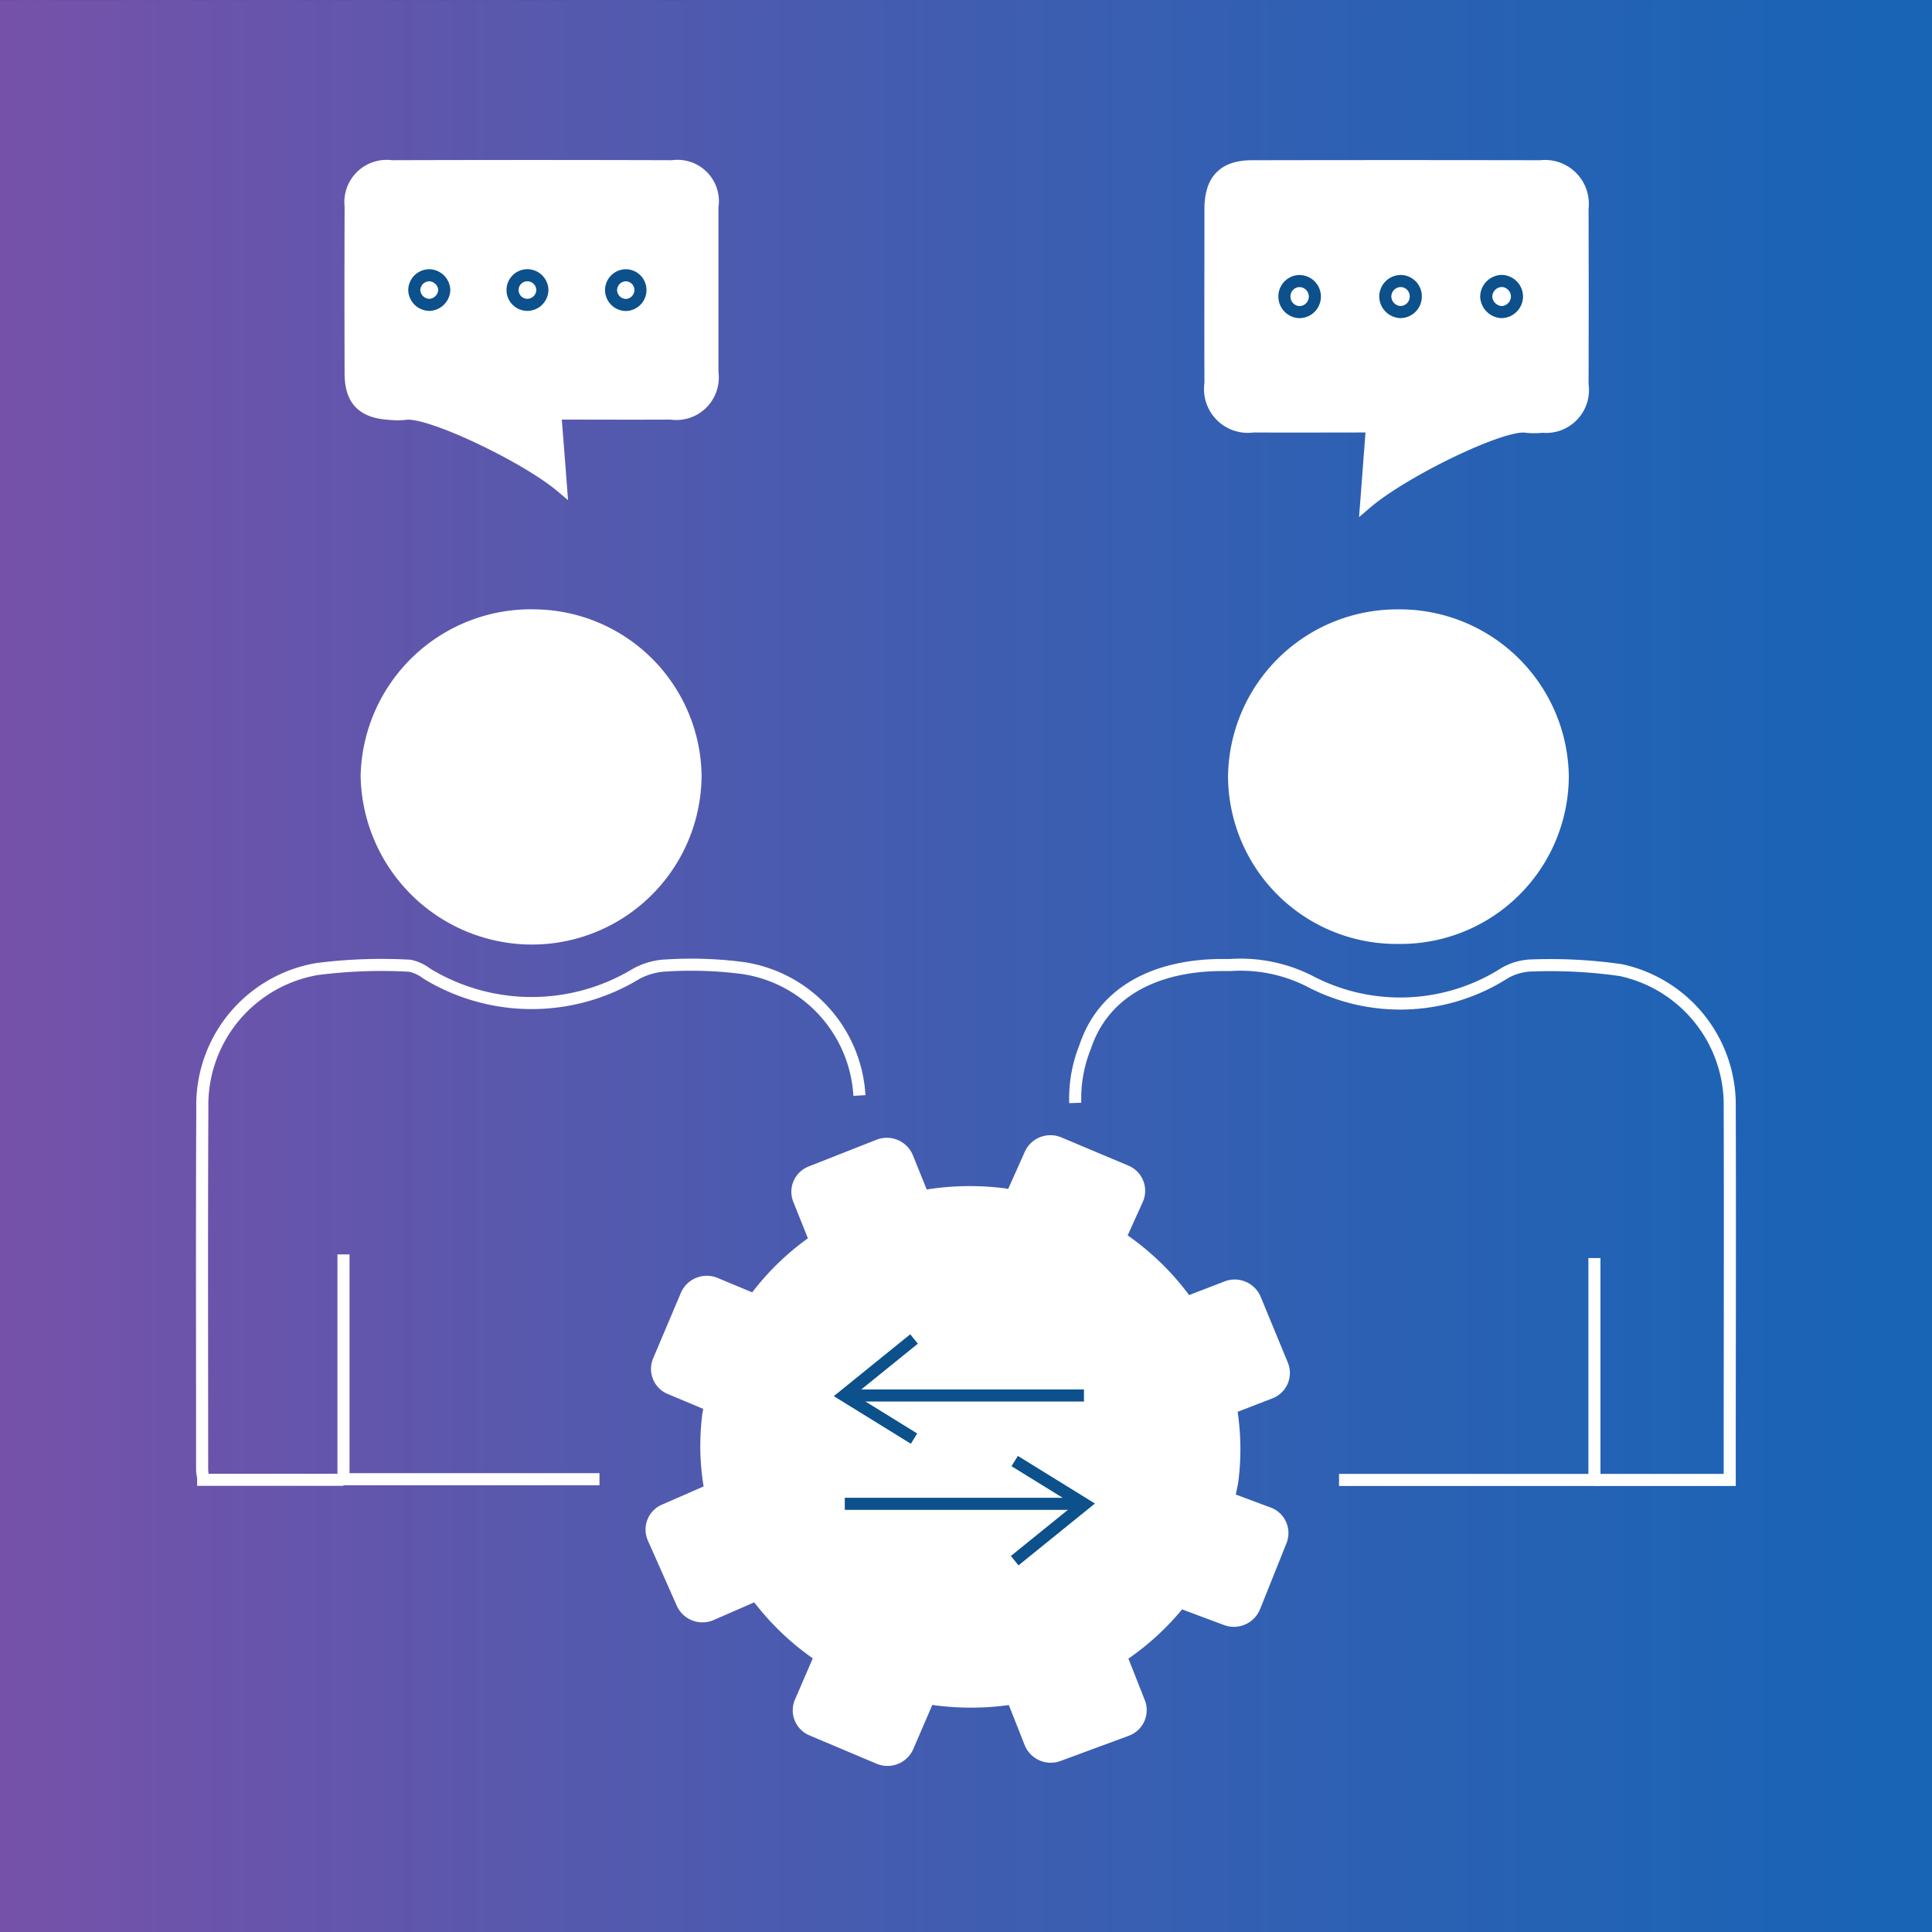
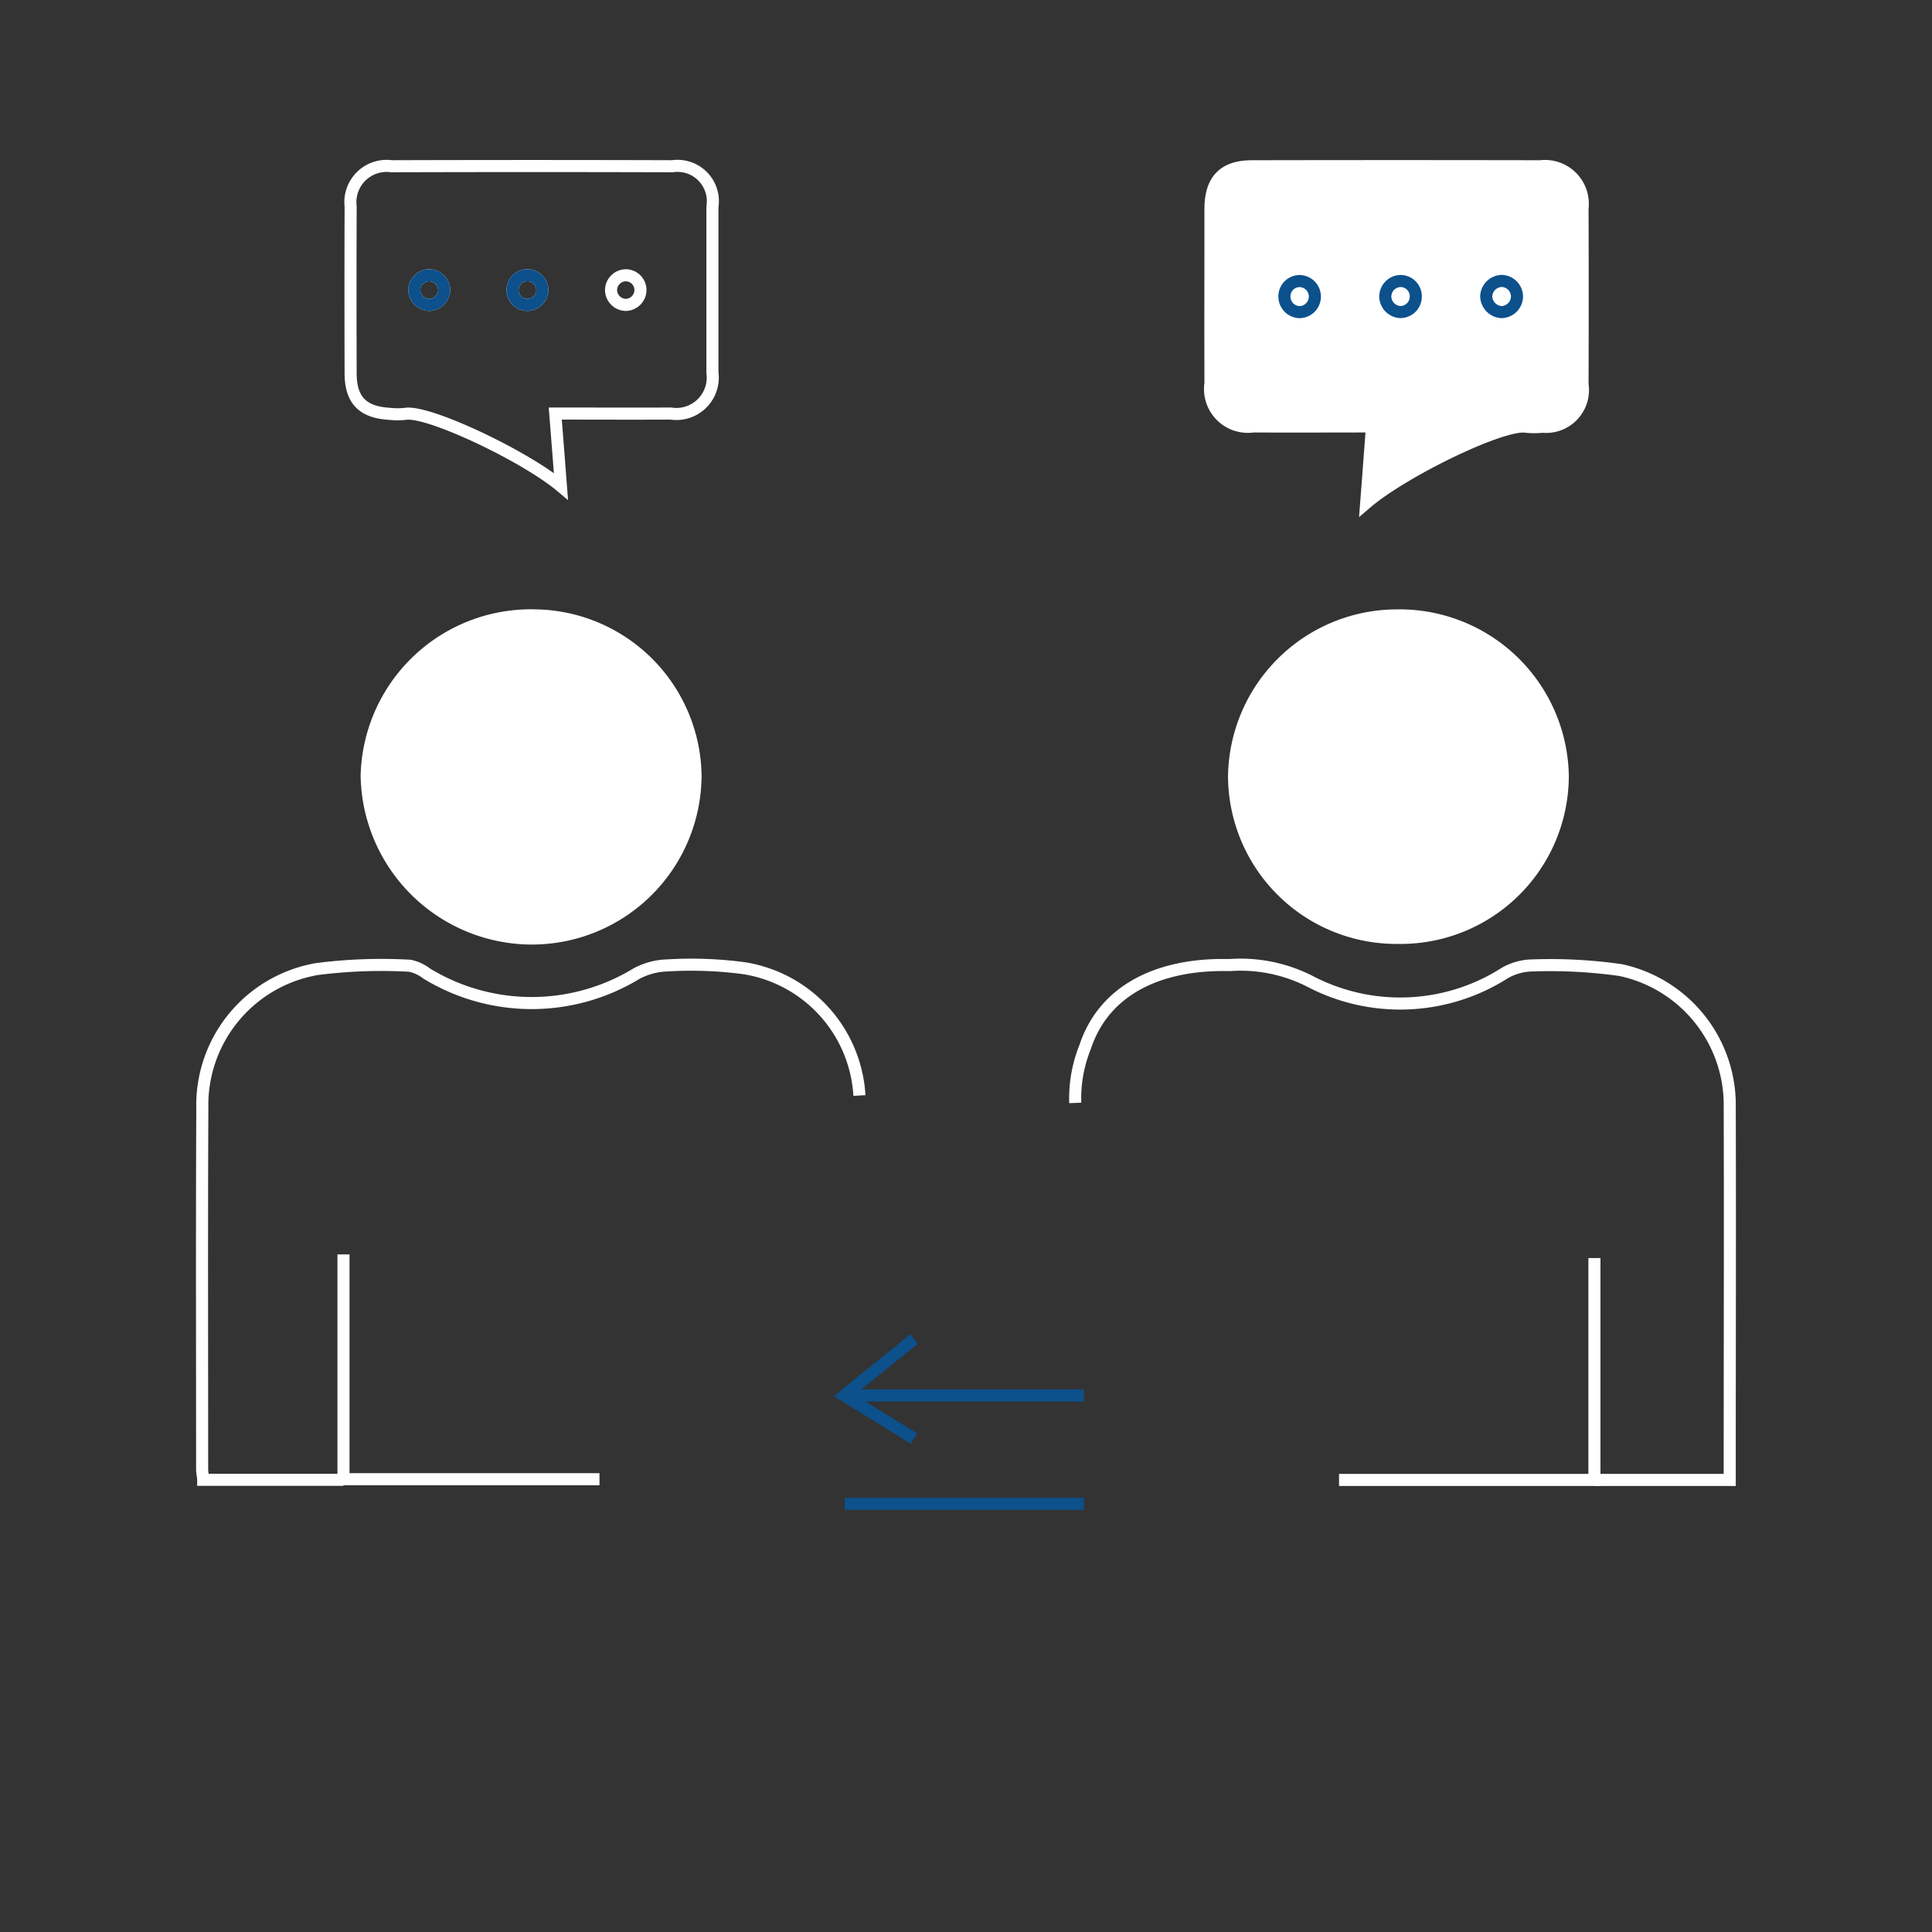
<svg xmlns="http://www.w3.org/2000/svg" width="80" height="80" viewBox="0 0 80 80">
  <rect x="0" y="0" width="80" height="80" fill="#333333" stroke="none" />
  <defs>
    <clipPath id="clip-path">
-       <path id="Path_16332" data-name="Path 16332" d="M0,60.154H80v-80H0Z" transform="translate(0 19.842)" fill="none" />
-     </clipPath>
+       </clipPath>
    <linearGradient id="linear-gradient" x1="-0.002" y1="1.016" x2="1.002" y2="1.016" gradientUnits="objectBoundingBox">
      <stop offset="0" stop-color="#7751a9" />
      <stop offset="0.1" stop-color="#6c54ab" />
      <stop offset="0.2" stop-color="#6156ac" />
      <stop offset="0.3" stop-color="#5559ae" />
      <stop offset="0.4" stop-color="#4b5baf" />
      <stop offset="0.5" stop-color="#405db0" />
      <stop offset="0.6" stop-color="#375fb2" />
      <stop offset="0.7" stop-color="#2d60b3" />
      <stop offset="0.8" stop-color="#2562b4" />
      <stop offset="0.9" stop-color="#1e63b5" />
      <stop offset="1" stop-color="#1864b5" />
    </linearGradient>
    <clipPath id="clip-path-2">
      <path id="Path_16348" data-name="Path 16348" d="M0,60.157H80v-80H0Z" transform="translate(0 19.843)" fill="none" />
    </clipPath>
  </defs>
  <g id="Group_153246" data-name="Group 153246" transform="translate(0 19.843)">
    <g id="Group_153248" data-name="Group 153248" transform="translate(0 -19.839)" clip-path="url(#clip-path)">
      <g id="Group_153247" data-name="Group 153247" transform="translate(0 -0.002)">
        <path id="Path_16331" data-name="Path 16331" d="M.037-20.153h80v80h-80Z" transform="translate(-0.037 20.153)" fill="url(#linear-gradient)" />
      </g>
    </g>
    <g id="Group_153264" data-name="Group 153264" transform="translate(0 -19.843)" clip-path="url(#clip-path-2)">
      <g id="Group_153249" data-name="Group 153249" transform="translate(55.447 52.093)">
        <path id="Path_16333" data-name="Path 16333" d="M7.952,0V9.188H-2.623" transform="translate(2.623)" fill="none" stroke="#fff" stroke-width="0.5" />
      </g>
      <g id="Group_153250" data-name="Group 153250" transform="translate(44.524 39.95)">
        <path id="Path_16334" data-name="Path 16334" d="M0,4.3A5.692,5.692,0,0,1,.407,1.99c.782-2.367,3-3.362,5.548-3.4.153,0,.306,0,.46,0a6.318,6.318,0,0,1,3.3.673,8.054,8.054,0,0,0,8.079-.347,2.379,2.379,0,0,1,1.157-.31,20.593,20.593,0,0,1,3.637.194A5.714,5.714,0,0,1,27.1,4.24c.016,5.068,0,10.14,0,15.207v.464H21.5" transform="translate(0 1.42)" fill="none" stroke="#fff" stroke-width="0.5" />
      </g>
      <g id="Group_153251" data-name="Group 153251" transform="translate(8.368 39.954)">
        <path id="Path_16335" data-name="Path 16335" d="M4.4,16.033s-5.806,0-5.806,0c0-.141-.044-.282-.044-.427,0-4.983-.016-9.966.008-14.949A5.716,5.716,0,0,1,3.31-5.117a20.954,20.954,0,0,1,3.838-.137,1.727,1.727,0,0,1,.7.323,8.343,8.343,0,0,0,8.668.016,2.836,2.836,0,0,1,1.278-.351,16.477,16.477,0,0,1,3.189.113A5.672,5.672,0,0,1,25.767.12" transform="translate(1.452 5.289)" fill="none" stroke="#fff" stroke-width="0.5" />
      </g>
      <g id="Group_153252" data-name="Group 153252" transform="translate(14.224 51.942)">
        <path id="Path_16336" data-name="Path 16336" d="M7.97,7h-10.6V-1.99c0-.1,0-.214,0-.319" transform="translate(2.629 2.309)" fill="none" stroke="#fff" stroke-width="0.5" />
      </g>
      <g id="Group_153253" data-name="Group 153253" transform="translate(50.85 25.233)">
        <path id="Path_16337" data-name="Path 16337" d="M5.3,10.417A6.974,6.974,0,0,1-1.749,3.49,7.005,7.005,0,0,1,5.246-3.436a7.009,7.009,0,0,1,7.116,6.874A6.966,6.966,0,0,1,5.3,10.417" transform="translate(1.749 3.436)" fill="#fff" />
      </g>
      <g id="Group_153254" data-name="Group 153254" transform="translate(14.931 25.231)">
        <path id="Path_16338" data-name="Path 16338" d="M10.617,5.245A7.029,7.029,0,0,1,3.2,12.14,7.106,7.106,0,0,1-3.5,5.161a7.053,7.053,0,0,1,7.245-6.89,6.984,6.984,0,0,1,6.874,6.975" transform="translate(3.502 1.73)" fill="#fff" />
      </g>
      <g id="Group_153255" data-name="Group 153255" transform="translate(14.513 6.875)">
-         <path id="Path_16339" data-name="Path 16339" d="M6.553,9.972c-1.5-1.258-5.5-3.153-6.439-3a2.947,2.947,0,0,1-.653,0C-1.66,6.908-2.151,6.4-2.155,5.307q-.012-3.465,0-6.926A1.5,1.5,0,0,1-.458-3.28q5.812-.018,11.623,0A1.464,1.464,0,0,1,12.826-1.6q0,3.435,0,6.862A1.508,1.508,0,0,1,11.1,6.96c-1.564.008-3.125,0-4.782,0,.113,1.443.113,1.431.234,3.012" transform="translate(2.161 3.289)" fill="#fff" />
-       </g>
+         </g>
      <g id="Group_153256" data-name="Group 153256" transform="translate(14.513 6.875)">
        <path id="Path_16340" data-name="Path 16340" d="M6.553,9.972c-1.5-1.258-5.5-3.153-6.439-3a2.947,2.947,0,0,1-.653,0C-1.66,6.908-2.151,6.4-2.155,5.307q-.012-3.465,0-6.926A1.5,1.5,0,0,1-.458-3.28q5.812-.018,11.623,0A1.464,1.464,0,0,1,12.826-1.6q0,3.435,0,6.862A1.508,1.508,0,0,1,11.1,6.96c-1.564.008-3.125,0-4.782,0C6.432,8.4,6.432,8.391,6.553,9.972Z" transform="translate(2.161 3.289)" fill="none" stroke="#fff" stroke-width="0.5" />
      </g>
      <g id="Group_153257" data-name="Group 153257" transform="translate(21.233 11.397)">
        <path id="Path_16341" data-name="Path 16341" d="M.922.461A.625.625,0,0,0,.3-.152a.613.613,0,0,0,0,1.226A.628.628,0,0,0,.922.461Z" transform="translate(0.304 0.152)" fill="none" stroke="#fff" stroke-width="0.5" />
      </g>
      <g id="Group_153258" data-name="Group 153258" transform="translate(17.154 11.398)">
        <path id="Path_16342" data-name="Path 16342" d="M.934.458A.637.637,0,0,0,.3-.151.627.627,0,0,0-.308.466a.636.636,0,0,0,.625.609A.642.642,0,0,0,.934.458Z" transform="translate(0.308 0.151)" fill="none" stroke="#fff" stroke-width="0.5" />
      </g>
      <g id="Group_153259" data-name="Group 153259" transform="translate(25.301 11.399)">
        <path id="Path_16343" data-name="Path 16343" d="M.916.473a.61.61,0,0,0-.6-.629A.617.617,0,0,0-.3.457a.622.622,0,0,0,.621.613A.62.62,0,0,0,.916.473Z" transform="translate(0.302 0.156)" fill="none" stroke="#fff" stroke-width="0.5" />
      </g>
      <g id="Group_153260" data-name="Group 153260" transform="translate(21.233 11.397)">
        <path id="Path_16344" data-name="Path 16344" d="M.922.461A.628.628,0,0,1,.3,1.074.613.613,0,0,1,.3-.152.625.625,0,0,1,.922.461Z" transform="translate(0.304 0.152)" fill="none" stroke="#0c508c" stroke-width="0.5" />
      </g>
      <g id="Group_153261" data-name="Group 153261" transform="translate(17.154 11.398)">
        <path id="Path_16345" data-name="Path 16345" d="M.934.458a.642.642,0,0,1-.617.617A.636.636,0,0,1-.308.466.627.627,0,0,1,.3-.151.637.637,0,0,1,.934.458Z" transform="translate(0.308 0.151)" fill="none" stroke="#0c508c" stroke-width="0.5" />
      </g>
      <g id="Group_153262" data-name="Group 153262" transform="translate(25.301 11.399)">
-         <path id="Path_16346" data-name="Path 16346" d="M.916.473a.62.62,0,0,1-.6.6A.622.622,0,0,1-.3.457.617.617,0,0,1,.319-.156.61.61,0,0,1,.916.473Z" transform="translate(0.302 0.156)" fill="none" stroke="#0c508c" stroke-width="0.5" />
-       </g>
+         </g>
      <g id="Group_153263" data-name="Group 153263" transform="translate(26.726 47.006)">
-         <path id="Path_16347" data-name="Path 16347" d="M19.465,11.593l-1.439-.536c.036-.2.085-.387.109-.585A10.466,10.466,0,0,0,18.1,7.63l1.439-.556A1.127,1.127,0,0,0,20.183,5.6L19.054,2.865a1.165,1.165,0,0,0-1.508-.629l-1.455.56A11.056,11.056,0,0,0,13.547.325l.633-1.4a1.13,1.13,0,0,0-.609-1.492L10.805-3.731a1.163,1.163,0,0,0-1.52.6L8.6-1.6c-.056-.008-.109-.02-.165-.028a11.528,11.528,0,0,0-3.209.052L4.649-3.005a1.168,1.168,0,0,0-1.508-.629l-2.79,1.1A1.125,1.125,0,0,0-.294-1.054l.6,1.5A10.932,10.932,0,0,0-2,2.684l-1.439-.6a1.17,1.17,0,0,0-1.512.613L-6.1,5.413A1.124,1.124,0,0,0-5.479,6.9l1.451.609c-.008.065-.028.129-.036.2a10.443,10.443,0,0,0,.052,3.012l-1.709.746a1.125,1.125,0,0,0-.6,1.492l1.2,2.705a1.165,1.165,0,0,0,1.524.589l1.681-.734A11.087,11.087,0,0,0,.508,17.838l-.734,1.7a1.124,1.124,0,0,0,.6,1.492L3.145,22.2a1.167,1.167,0,0,0,1.52-.593l.794-1.842c.06.008.121.024.185.028a11.532,11.532,0,0,0,2.983-.02l.653,1.653a1.165,1.165,0,0,0,1.492.661l2.814-1.04a1.13,1.13,0,0,0,.677-1.463l-.685-1.734A10.925,10.925,0,0,0,15.8,15.811l1.726.645a1.169,1.169,0,0,0,1.5-.645l1.1-2.746a1.128,1.128,0,0,0-.657-1.472" transform="translate(6.421 3.824)" fill="#fff" />
-       </g>
+         </g>
    </g>
    <g id="Group_153265" data-name="Group 153265" transform="translate(34.957 35.602)">
      <path id="Path_16349" data-name="Path 16349" d="M2.169,0-.722,2.339,2.169,4.125" transform="translate(0.722)" fill="none" stroke="#0c508c" stroke-width="0.5" />
    </g>
    <g id="Group_153266" data-name="Group 153266" transform="translate(34.98 37.941)">
      <path id="Path_16350" data-name="Path 16350" d="M7.431,0h-9.9" transform="translate(2.473)" fill="none" stroke="#0c508c" stroke-width="0.5" />
    </g>
    <g id="Group_153267" data-name="Group 153267" transform="translate(42.016 40.656)">
-       <path id="Path_16351" data-name="Path 16351" d="M0,3.095,2.891.756,0-1.03" transform="translate(0 1.03)" fill="none" stroke="#0c508c" stroke-width="0.5" />
-     </g>
+       </g>
    <g id="Group_153268" data-name="Group 153268" transform="translate(34.981 42.427)">
      <path id="Path_16352" data-name="Path 16352" d="M0,0H9.9" fill="none" stroke="#0c508c" stroke-width="0.5" />
    </g>
    <g id="Group_153277" data-name="Group 153277" transform="translate(0 -19.843)" clip-path="url(#clip-path-2)">
      <g id="Group_153269" data-name="Group 153269" transform="translate(50.119 6.876)">
        <path id="Path_16353" data-name="Path 16353" d="M5.033,8.108c-1.7,0-3.31.008-4.919,0a1.565,1.565,0,0,1-1.77-1.786c-.008-2.407,0-4.81,0-7.217,0-1.189.54-1.766,1.705-1.77q5.981-.012,11.958,0A1.565,1.565,0,0,1,13.75-.919q.012,3.641,0,7.285A1.527,1.527,0,0,1,12.089,8.12a3.129,3.129,0,0,1-.673,0c-.968-.157-5.076,1.834-6.624,3.161.129-1.661.125-1.649.242-3.169" transform="translate(1.66 2.674)" fill="#fff" />
      </g>
      <g id="Group_153270" data-name="Group 153270" transform="translate(50.119 6.876)">
        <path id="Path_16354" data-name="Path 16354" d="M5.033,8.108c-1.7,0-3.31.008-4.919,0a1.565,1.565,0,0,1-1.77-1.786c-.008-2.407,0-4.81,0-7.217,0-1.189.54-1.766,1.705-1.77q5.981-.012,11.958,0A1.565,1.565,0,0,1,13.75-.919q.012,3.641,0,7.285A1.527,1.527,0,0,1,12.089,8.12a3.129,3.129,0,0,1-.673,0c-.968-.157-5.076,1.834-6.624,3.161C4.92,9.616,4.916,9.628,5.033,8.108Z" transform="translate(1.66 2.674)" fill="none" stroke="#fff" stroke-width="0.5" />
      </g>
      <g id="Group_153271" data-name="Group 153271" transform="translate(57.363 11.634)">
        <path id="Path_16355" data-name="Path 16355" d="M.482.97A.645.645,0,0,0,1.1.341.64.64,0,0,0,.482-.32.649.649,0,0,0-.159.325.654.654,0,0,0,.482.97Z" transform="translate(0.159 0.32)" fill="none" stroke="#fff" stroke-width="0.5" />
      </g>
      <g id="Group_153272" data-name="Group 153272" transform="translate(61.54 11.633)">
        <path id="Path_16356" data-name="Path 16356" d="M.479.97A.659.659,0,0,0,1.12.329.654.654,0,0,0,.487-.32.665.665,0,0,0-.158.321.671.671,0,0,0,.479.97Z" transform="translate(0.158 0.32)" fill="none" stroke="#fff" stroke-width="0.5" />
      </g>
      <g id="Group_153273" data-name="Group 153273" transform="translate(53.185 11.636)">
        <path id="Path_16357" data-name="Path 16357" d="M.464.967A.643.643,0,0,0,1.1.322.639.639,0,0,0,.464-.319.635.635,0,0,0-.153.342.646.646,0,0,0,.464.967Z" transform="translate(0.153 0.319)" fill="none" stroke="#fff" stroke-width="0.5" />
      </g>
      <g id="Group_153274" data-name="Group 153274" transform="translate(57.362 11.636)">
        <path id="Path_16358" data-name="Path 16358" d="M0,.482a.654.654,0,0,0,.641.645A.641.641,0,0,0,1.262.5.632.632,0,0,0,.645-.159.646.646,0,0,0,0,.482Z" transform="translate(0 0.159)" fill="none" stroke="#0c508c" stroke-width="0.5" />
      </g>
      <g id="Group_153275" data-name="Group 153275" transform="translate(61.541 11.633)">
        <path id="Path_16359" data-name="Path 16359" d="M0,.482a.671.671,0,0,0,.637.649A.653.653,0,0,0,1.274.49.65.65,0,0,0,.645-.159.662.662,0,0,0,0,.482Z" transform="translate(0 0.159)" fill="none" stroke="#0c508c" stroke-width="0.5" />
      </g>
      <g id="Group_153276" data-name="Group 153276" transform="translate(53.186 11.635)">
        <path id="Path_16360" data-name="Path 16360" d="M0,.5a.643.643,0,0,0,.617.625.643.643,0,0,0,0-1.286A.633.633,0,0,0,0,.5Z" transform="translate(0 0.164)" fill="none" stroke="#0c508c" stroke-width="0.5" />
      </g>
    </g>
  </g>
</svg>